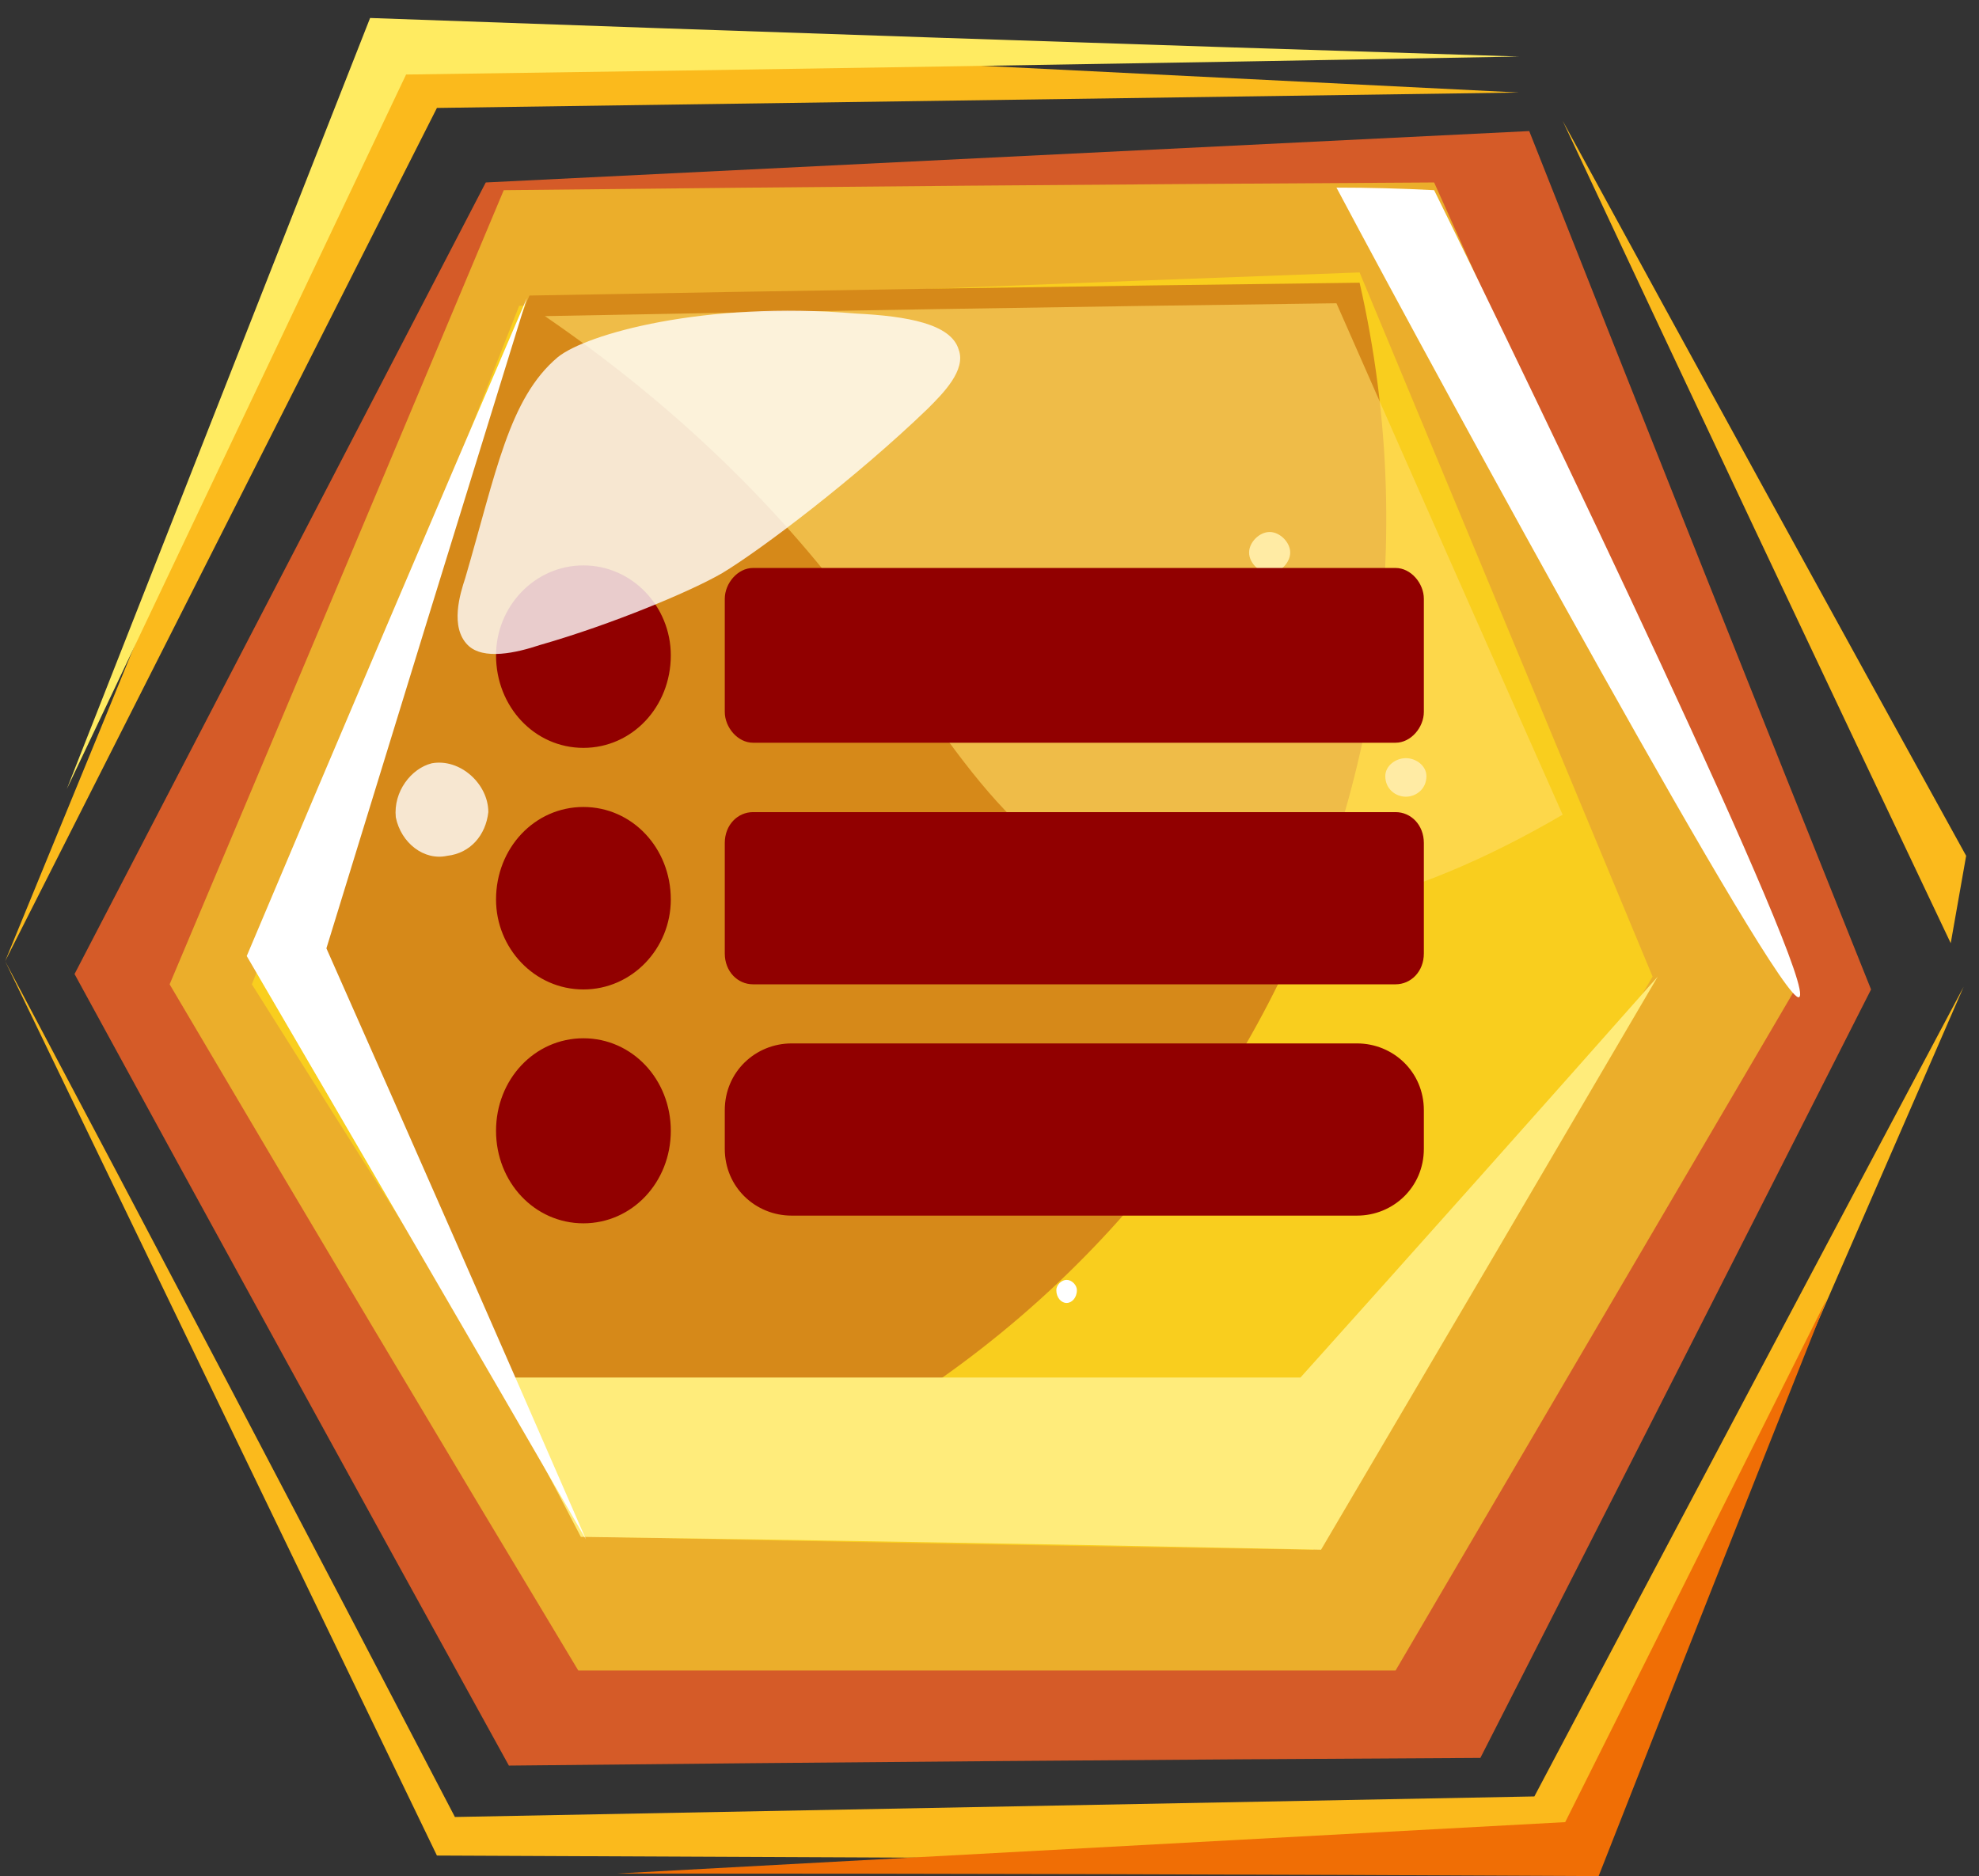
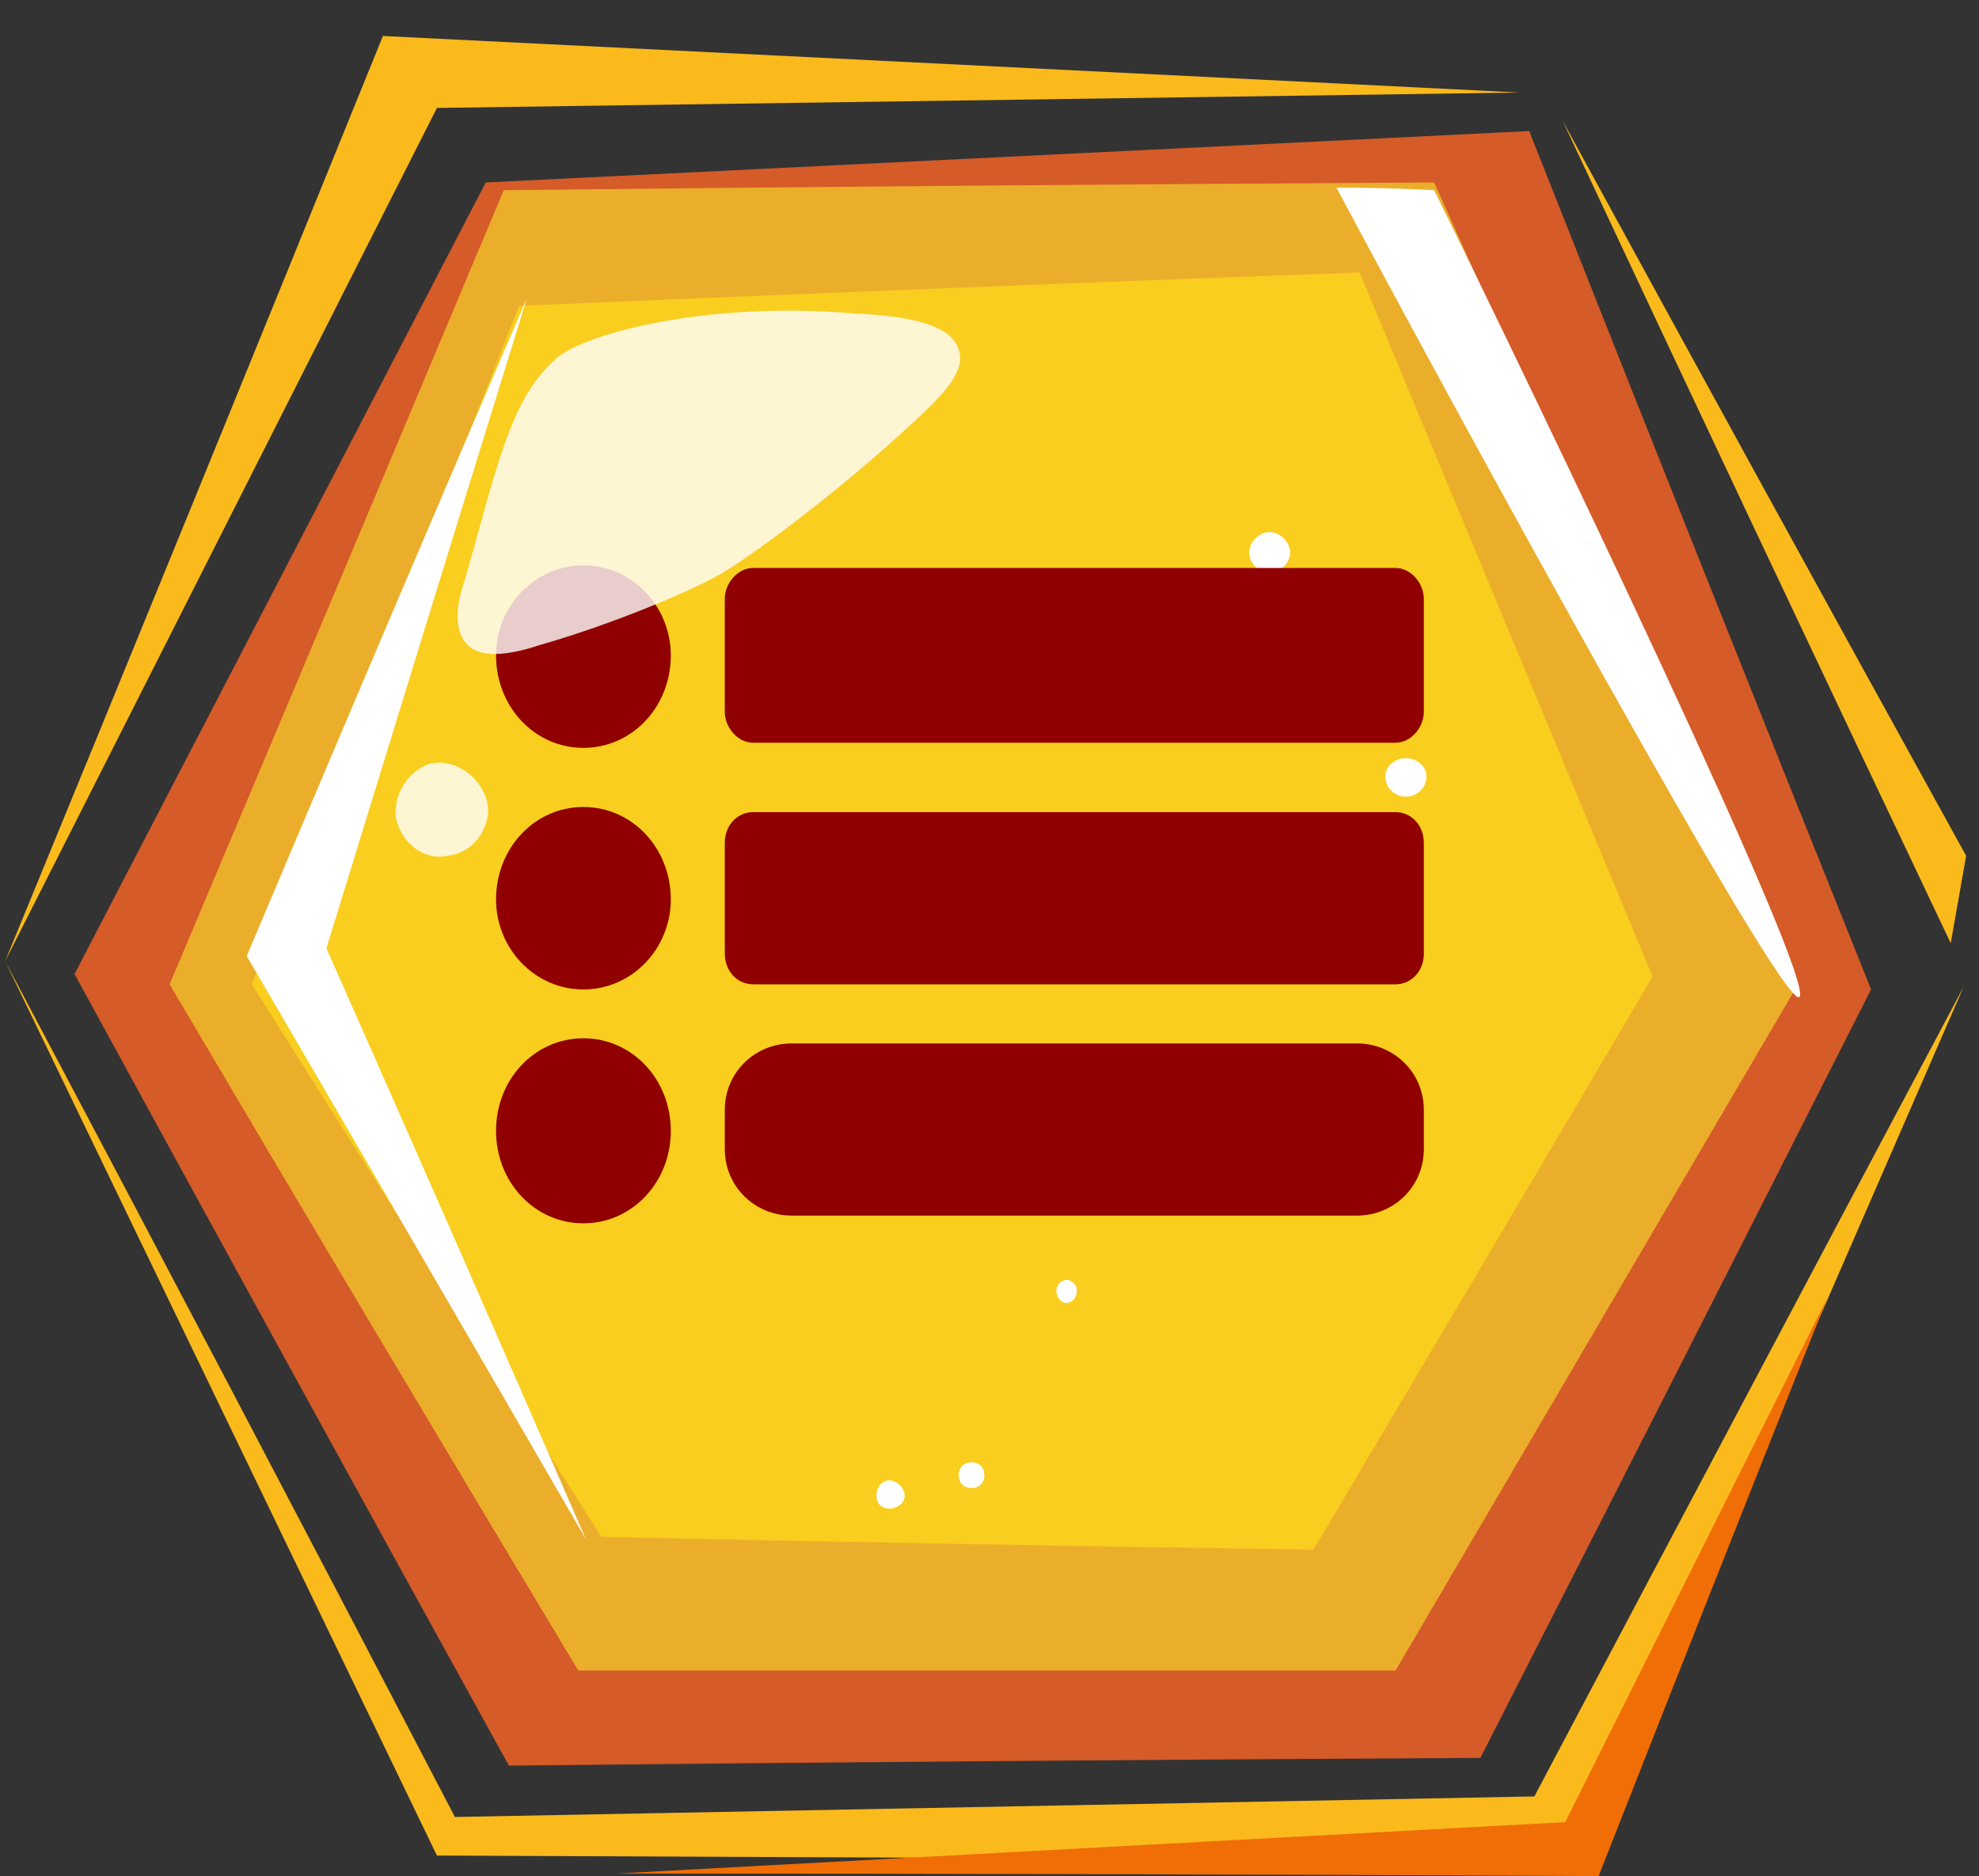
<svg xmlns="http://www.w3.org/2000/svg" width="77" height="73" viewBox="0 0 77 73" fill="none">
  <rect x="0" y="0" width="77" height="73" fill="#333333" stroke="none" />
  <g clip-path="url(#clip0_333_31)">
    <path d="M0.2 37.4C5.134 25.4 10.034 13.4 14.9 1.4C29.634 2.133 44.367 2.867 59.1 3.6C45.033 3.8 31 4 17 4.2C11.4 15.267 5.8 26.333 0.2 37.4C6.067 48.467 11.9 59.567 17.7 70.7C31.7 70.433 45.7 70.167 59.7 69.9C65.234 59.433 70.8 48.933 76.4 38.4C71.467 49.733 66.534 61.067 61.6 72.4C46.733 72.333 31.867 72.267 17 72.2C11.4 60.6 5.8 49 0.2 37.4ZM60.8 4.7C66 14.233 71.234 23.767 76.5 33.3C76.3 34.433 76.1 35.567 75.9 36.7C70.834 26.033 65.8 15.367 60.8 4.7Z" fill="#FBBA1C" />
-     <path d="M14.4 0.7C29.266 1.233 44.166 1.733 59.1 2.2C44.633 2.467 30.2 2.7 15.8 2.9C11.4 12.167 7 21.433 2.6 30.7C6.533 20.7 10.466 10.7 14.4 0.7Z" fill="#FFEB61" />
    <path d="M24 72.9C36.733 72.9 49.467 72.933 62.2 73C65.133 65.533 68.1 58.033 71.1 50.5C67.7 57.3 64.3 64.1 60.9 70.9C48.633 71.567 36.333 72.233 24 72.9Z" fill="#F06E05" />
    <path d="M2.9 37.9C8.234 27.633 13.567 17.367 18.9 7.1C32.434 6.433 45.967 5.767 59.5 5.1C63.9 16.233 68.334 27.367 72.8 38.5C67.734 48.5 62.667 58.467 57.6 68.4C45 68.467 32.4 68.567 19.8 68.7C14.134 58.433 8.5 48.167 2.9 37.9Z" fill="#D55B28" />
    <path d="M6.6 38.3C10.933 28.033 15.266 17.733 19.6 7.4C31.666 7.267 43.733 7.167 55.8 7.1C60.466 17.5 65.166 27.933 69.9 38.4C64.7 47.267 59.5 56.133 54.3 65C43.7 65 33.1 65 22.5 65C17.166 56.133 11.866 47.233 6.6 38.3Z" fill="url(#paint0_linear_333_31)" />
    <path d="M9.8 38.3C13.267 29.5 16.733 20.7 20.2 11.9C31.067 11.433 41.967 11 52.9 10.6C56.7 19.733 60.5 28.867 64.3 38C59.9 45.467 55.5 52.9 51.1 60.3C41.833 60.167 32.6 60 23.4 59.8C18.866 52.667 14.333 45.5 9.8 38.3Z" fill="#F9CE1E" />
-     <path d="M20.6 11.5C31.4 11.3 42.167 11.133 52.9 11C55.3 21.5 53.5 32.5 47.9 41.6C42.4 50.6 33.6 57.1 23.4 59.8C18.867 52.4 14.367 44.967 9.9 37.5C13.434 28.833 17 20.167 20.6 11.5Z" fill="url(#paint1_linear_333_31)" />
    <path d="M49.4 20.7C49.8 20.7 50.2 21.1 50.2 21.5C50.2 21.9 49.8 22.3 49.4 22.3C49 22.3 48.6 21.9 48.6 21.5C48.6 21.1 49 20.7 49.4 20.7ZM54.7 29.5C55.1 29.5 55.5 29.8 55.5 30.2C55.5 30.7 55.1 31 54.7 31C54.3 31 53.9 30.7 53.9 30.2C53.9 29.8 54.3 29.5 54.7 29.5ZM41.5 49.8C41.7 49.8 41.9 50 41.9 50.2C41.9 50.5 41.7 50.7 41.5 50.7C41.3 50.7 41.1 50.5 41.1 50.2C41.1 50 41.3 49.8 41.5 49.8ZM34.6 57.6C34.9 57.6 35.2 57.9 35.2 58.2C35.2 58.5 34.9 58.7 34.6 58.7C34.3 58.7 34.1 58.5 34.1 58.2C34.1 57.9 34.3 57.6 34.6 57.6ZM37.8 56.9C38.1 56.9 38.3 57.1 38.3 57.4C38.3 57.7 38.1 57.9 37.8 57.9C37.5 57.9 37.3 57.7 37.3 57.4C37.3 57.1 37.5 56.9 37.8 56.9Z" fill="white" />
-     <path d="M22.6 59.8C32.2 59.933 41.8 60.1 51.4 60.3C55.8 52.833 60.166 45.4 64.5 38C59.9 43.2 55.267 48.4 50.6 53.6C40.2 53.6 29.767 53.6 19.3 53.6C20.433 55.667 21.533 57.733 22.6 59.8Z" fill="url(#paint2_linear_333_31)" />
    <path d="M20.5 11.6C16.833 20.133 13.2 28.667 9.6 37.2C14 44.733 18.4 52.3 22.8 59.9C19.466 52.233 16.1 44.567 12.7 36.9C15.3 28.433 17.9 20 20.5 11.6ZM52 7.3C56.2 15.2 69.3 39.2 70 38.8C70.8 38.4 59.6 15.1 55.8 7.4C54.533 7.333 53.266 7.3 52 7.3Z" fill="white" />
-     <path opacity="0.6" d="M21.2 12.3C31.467 12.1 41.733 11.933 52 11.8C54.934 18.467 57.867 25.1 60.8 31.7C54.8 35.2 49.2 36.6 44.4 35C39 33.2 36.9 28.5 33 23.4C29.8 19.2 25.867 15.5 21.2 12.3Z" fill="#FFDD67" />
    <path d="M22.7 22C24.6 22 26.1 23.6 26.1 25.5C26.1 27.5 24.6 29.1 22.7 29.1C20.8 29.1 19.3 27.5 19.3 25.5C19.3 23.6 20.8 22 22.7 22ZM29.3 22.1H54.3C54.9 22.1 55.4 22.7 55.4 23.3V27.7C55.4 28.3 54.9 28.9 54.3 28.9H29.3C28.7 28.9 28.2 28.3 28.2 27.7V23.3C28.2 22.7 28.7 22.1 29.3 22.1ZM22.7 31.4C24.6 31.4 26.1 33 26.1 35C26.1 36.9 24.6 38.5 22.7 38.5C20.8 38.5 19.3 36.9 19.3 35C19.3 33 20.8 31.4 22.7 31.4ZM29.3 31.6H54.3C54.9 31.6 55.4 32.1 55.4 32.8V37.1C55.4 37.8 54.9 38.3 54.3 38.3H29.3C28.7 38.3 28.2 37.8 28.2 37.1V32.8C28.2 32.1 28.7 31.6 29.3 31.6ZM22.7 40.4C24.6 40.4 26.1 42 26.1 44C26.1 46 24.6 47.6 22.7 47.6C20.8 47.6 19.3 46 19.3 44C19.3 42 20.8 40.4 22.7 40.4ZM30.8 40.6H52.8C54.2 40.6 55.4 41.7 55.4 43.2V44.7C55.4 46.2 54.2 47.3 52.8 47.3H30.8C29.4 47.3 28.2 46.2 28.2 44.7V43.2C28.2 41.7 29.4 40.6 30.8 40.6Z" fill="#910000" />
    <path opacity="0.8" d="M16.8 29.7C16 29.9 15.3 30.8 15.4 31.8C15.6 32.8 16.5 33.5 17.4 33.3C18.3 33.2 18.9 32.5 19 31.6C19 30.5 17.9 29.5 16.8 29.7ZM18.2 25.1C17.5 24.4 17.9 23.1 18.1 22.5C19.3 18.4 19.8 15.5 21.7 13.9C22.8 13 27.4 11.7 33.3 12.2C35.3 12.3 37 12.6 37.3 13.6C37.6 14.4 36.7 15.3 36.1 15.9C33.3 18.6 29.6 21.4 28.1 22.3C26.9 23 23.8 24.3 21 25.1C20.1 25.4 18.8 25.7 18.2 25.1Z" fill="white" />
  </g>
  <defs>
    <linearGradient id="paint0_linear_333_31" x1="678.706" y1="-38.975" x2="3345.2" y2="-3709.12" gradientUnits="userSpaceOnUse">
      <stop stop-color="#EBAE2B" />
      <stop offset="1" stop-color="#FFF7BE" />
    </linearGradient>
    <linearGradient id="paint1_linear_333_31" x1="34.166" y1="988.814" x2="1976.16" y2="2110.03" gradientUnits="userSpaceOnUse">
      <stop stop-color="#D68919" />
      <stop offset="1" stop-color="#FEE81C" />
    </linearGradient>
    <linearGradient id="paint2_linear_333_31" x1="1506.21" y1="-1485.74" x2="857.861" y2="-2493.33" gradientUnits="userSpaceOnUse">
      <stop stop-color="#FFEC7B" />
      <stop offset="0.66" stop-color="#FFFFFE" stop-opacity="0.22" />
      <stop offset="0.67" stop-color="white" stop-opacity="0.22" />
    </linearGradient>
    <clipPath id="clip0_333_31">
      <rect width="77" height="73" fill="white" />
    </clipPath>
  </defs>
</svg>